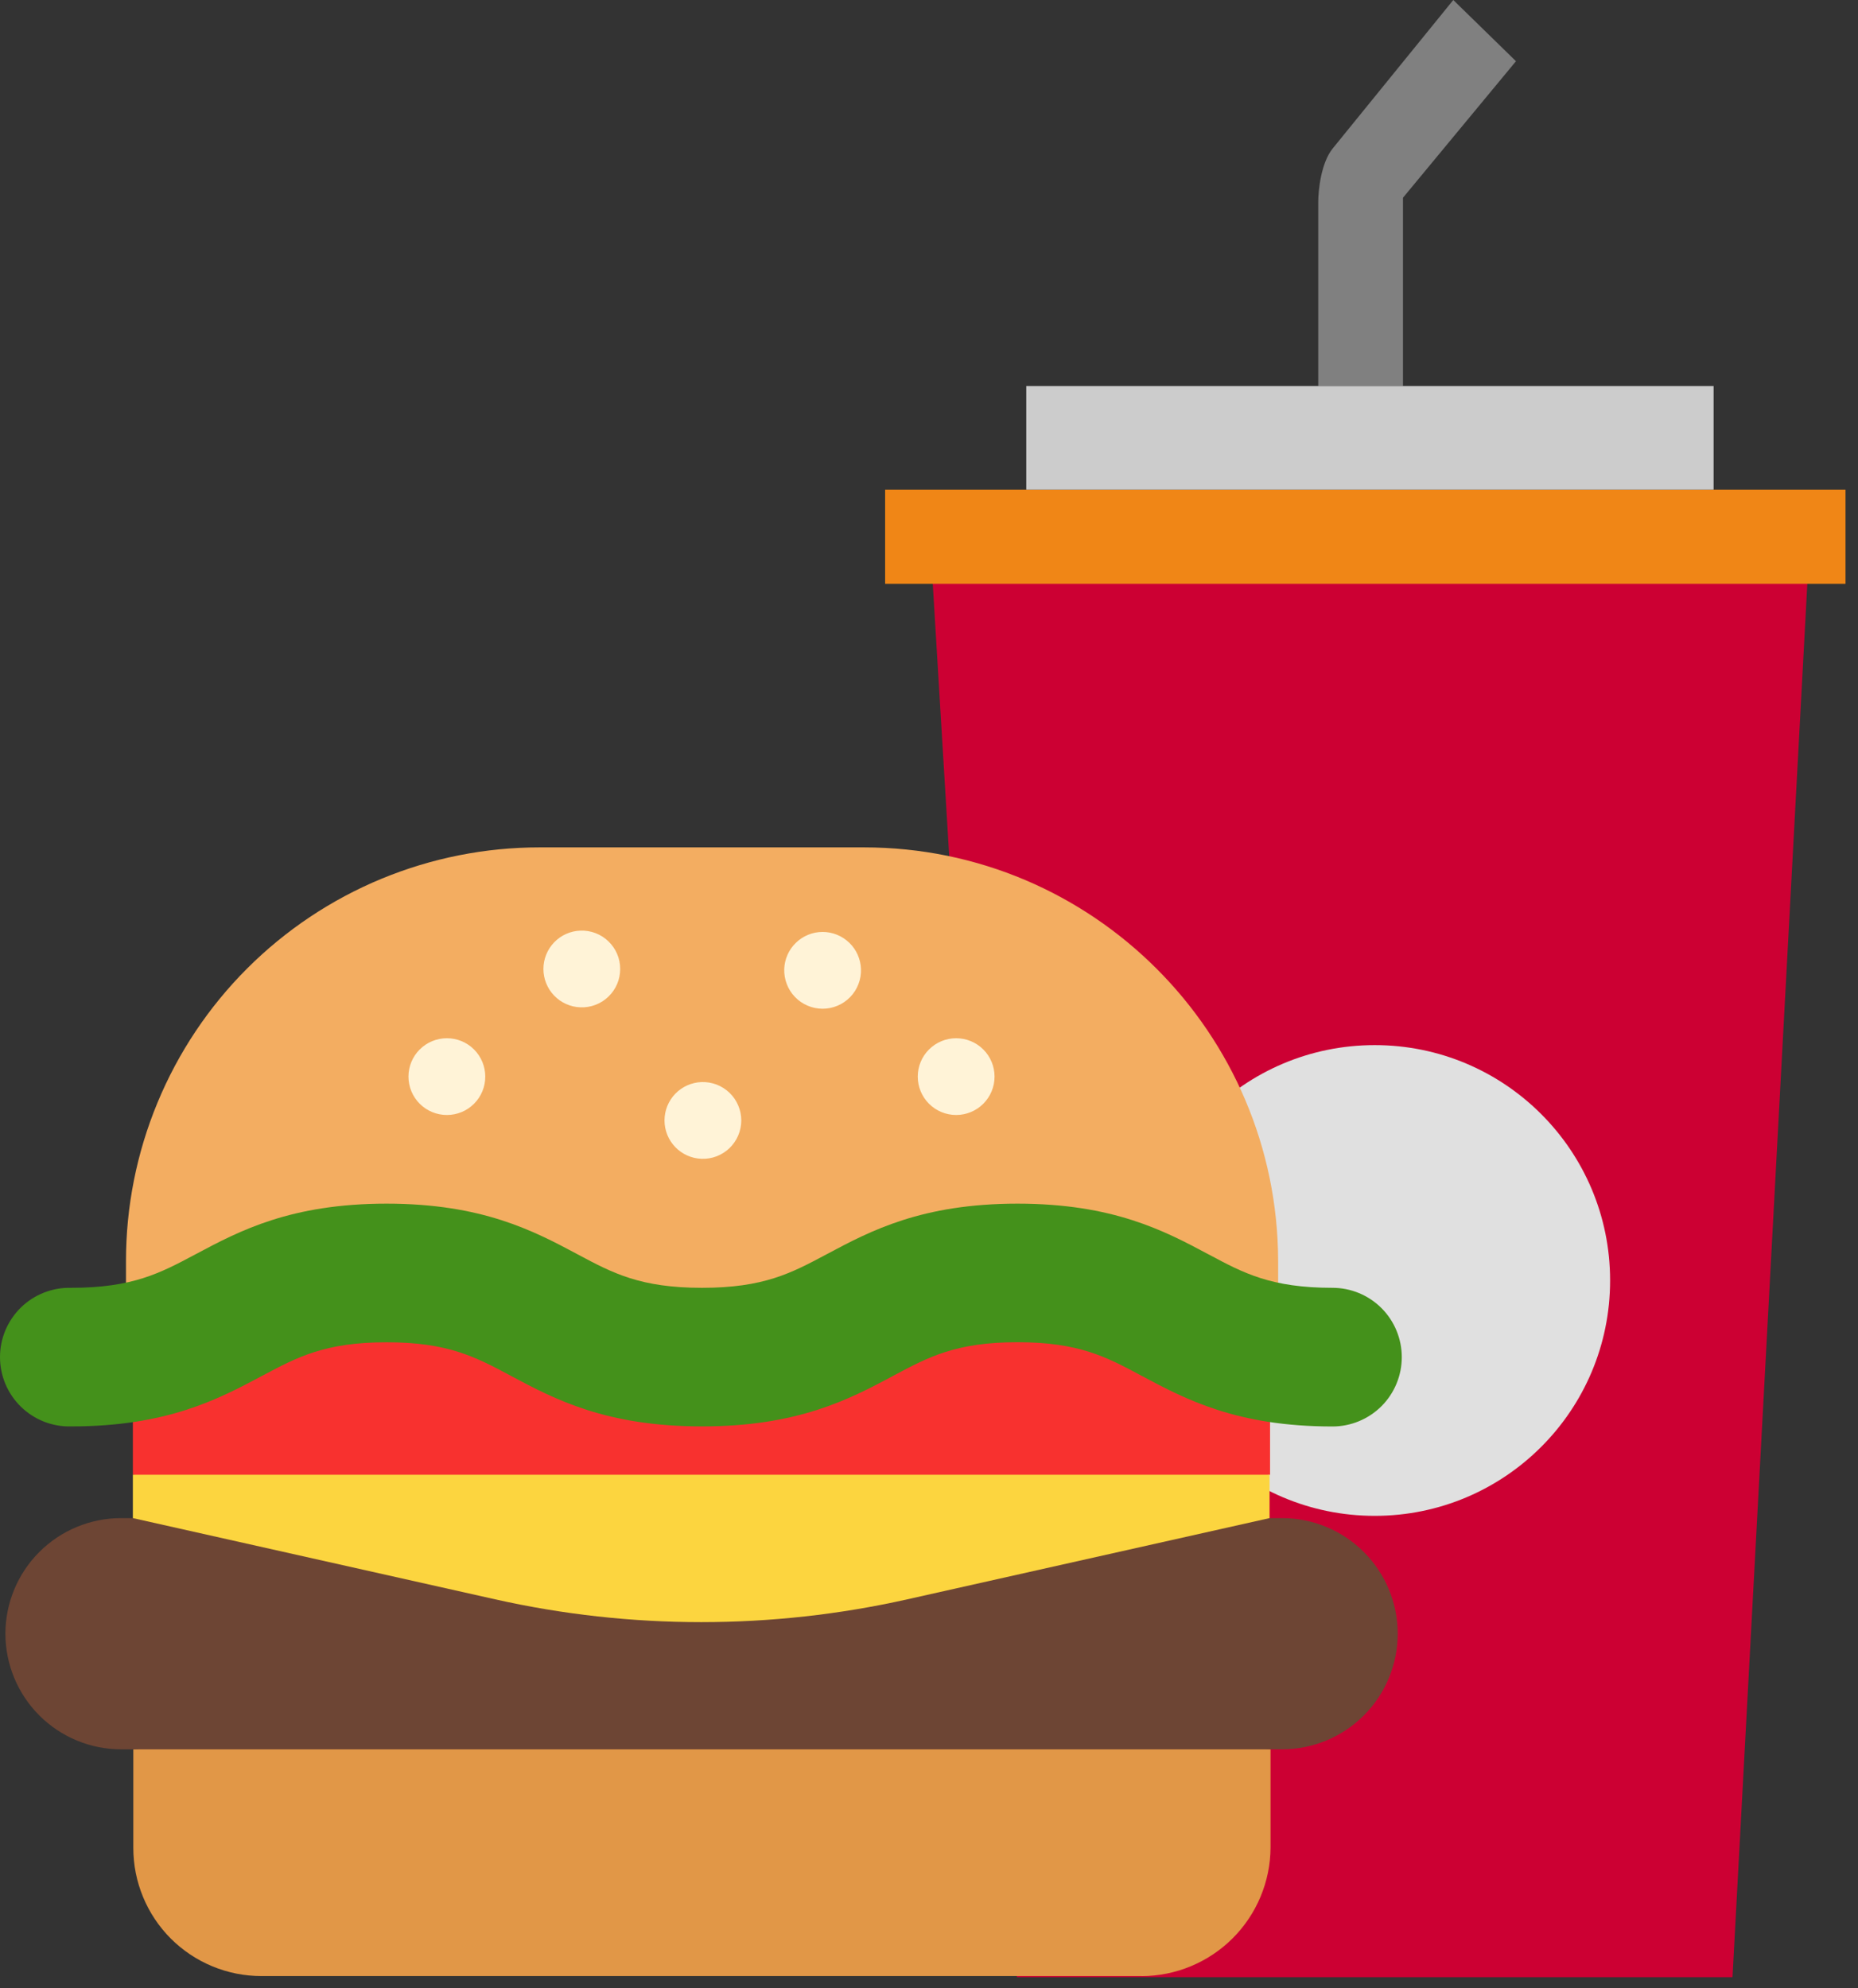
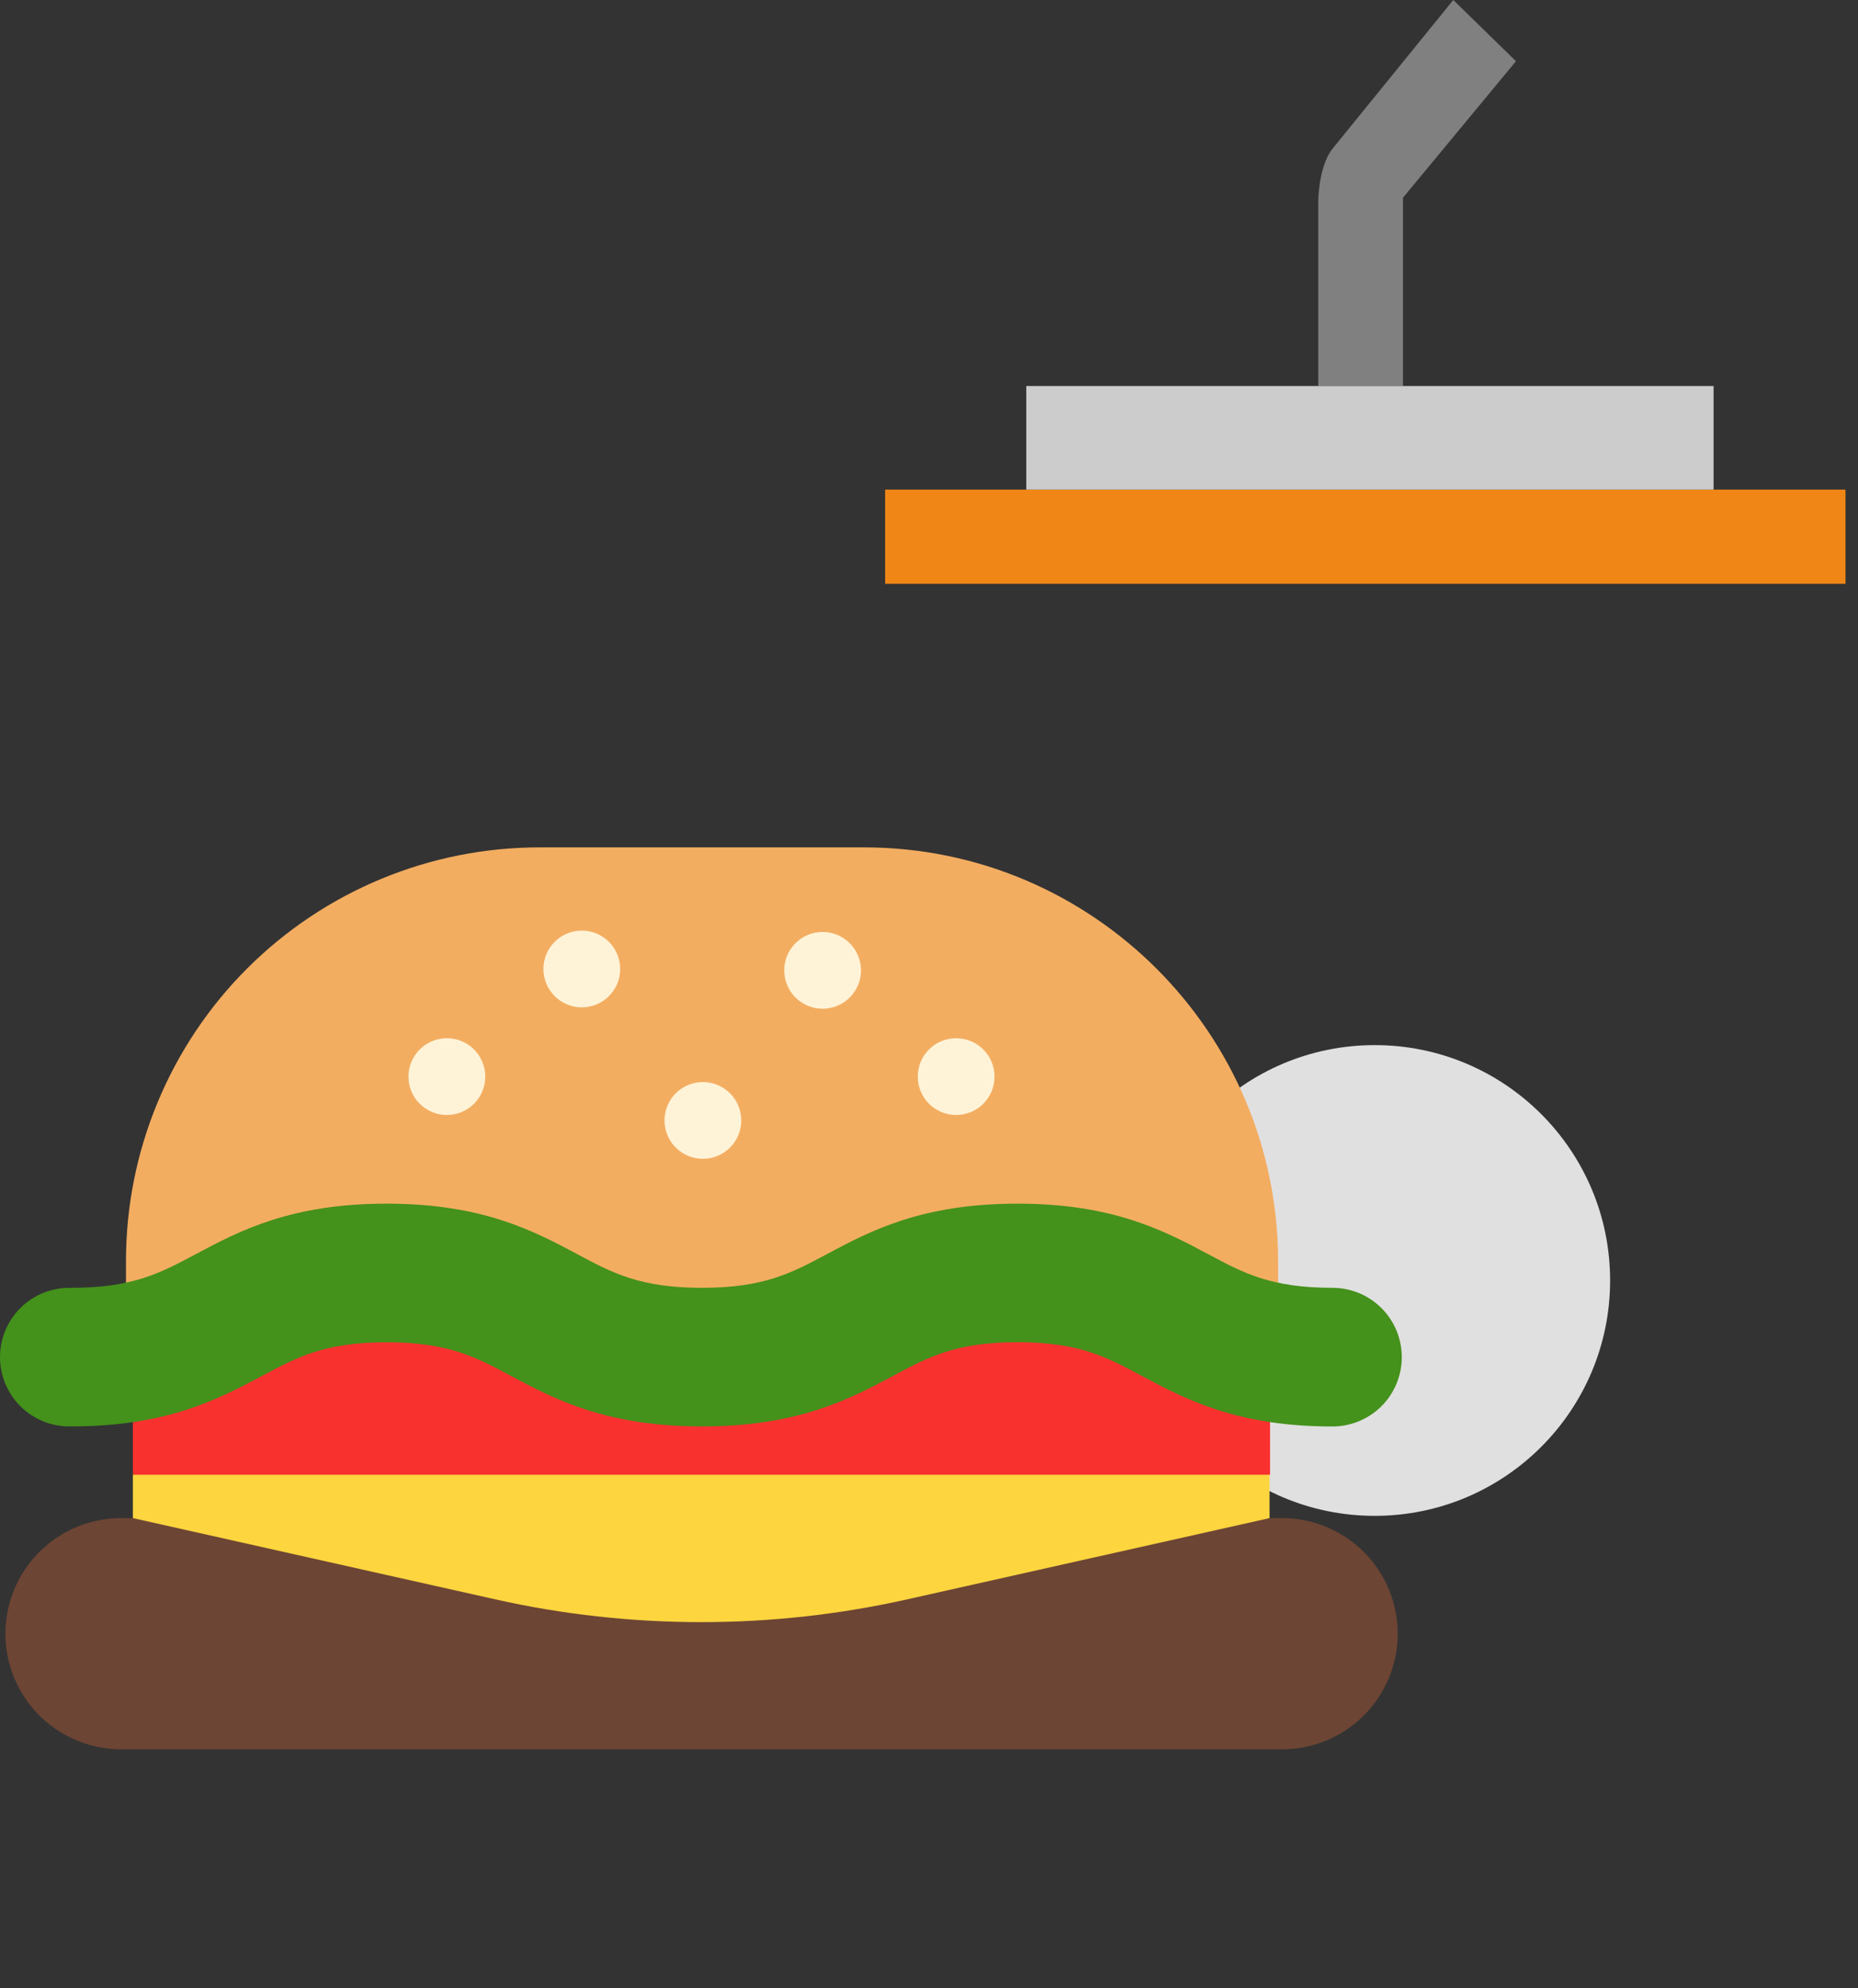
<svg xmlns="http://www.w3.org/2000/svg" width="57" height="61" viewBox="0 0 57 61" fill="none">
  <rect x="0" y="0" width="57" height="61" fill="#333333" stroke="none" />
  <path d="M40.441 7.288V11.843H43.041V6.066L46.507 1.878L44.584 0L40.885 4.555C40.53 4.992 40.441 5.83 40.441 6.195V7.288Z" fill="#808080" />
-   <path d="M28.598 17.62H55.461L53.15 60.659H31.197L28.598 17.62Z" fill="#CC0033" />
  <rect x="27.154" y="15.021" width="29.463" height="2.889" fill="#F08616" />
  <rect x="31.484" y="11.843" width="21.086" height="3.177" fill="#CCCCCC" />
  <circle cx="42.174" cy="39.284" r="7.221" fill="#E0E0E0" />
-   <path d="M35.019 60.624H8.02C7.503 60.624 6.992 60.523 6.515 60.325C6.039 60.128 5.605 59.838 5.24 59.474C4.875 59.108 4.586 58.675 4.389 58.198C4.191 57.721 4.09 57.21 4.09 56.694V53.669L21.52 51.93L38.978 53.668V56.679C38.973 57.726 38.554 58.728 37.813 59.468C37.071 60.207 36.068 60.623 35.021 60.626" fill="#E19747" />
  <path d="M26.507 25.997H16.554C14.888 25.996 13.238 26.325 11.698 26.962C10.159 27.6 8.76 28.534 7.581 29.713C6.403 30.891 5.468 32.29 4.831 33.83C4.193 35.369 3.865 37.019 3.865 38.686V40.704H39.211V38.686C39.196 31.684 33.509 25.997 26.507 25.997Z" fill="#F3AD61" />
  <path d="M26.413 29.727C26.419 29.885 26.393 30.043 26.336 30.19C26.28 30.338 26.194 30.473 26.084 30.587C25.974 30.701 25.843 30.791 25.697 30.853C25.551 30.915 25.395 30.947 25.236 30.947C25.078 30.947 24.922 30.915 24.776 30.853C24.63 30.791 24.499 30.701 24.389 30.587C24.279 30.473 24.193 30.338 24.137 30.19C24.08 30.043 24.054 29.885 24.059 29.727C24.07 29.422 24.199 29.133 24.419 28.922C24.638 28.71 24.931 28.591 25.236 28.591C25.541 28.591 25.834 28.71 26.054 28.922C26.273 29.133 26.402 29.422 26.413 29.727ZM17.806 30.904C17.965 30.91 18.122 30.884 18.27 30.827C18.418 30.771 18.553 30.685 18.666 30.575C18.78 30.465 18.871 30.334 18.933 30.188C18.995 30.042 19.026 29.886 19.026 29.727C19.026 29.569 18.995 29.413 18.933 29.267C18.871 29.121 18.78 28.99 18.666 28.88C18.553 28.77 18.418 28.684 18.27 28.628C18.122 28.571 17.965 28.545 17.806 28.551C17.502 28.561 17.213 28.69 17.001 28.91C16.79 29.129 16.671 29.422 16.671 29.727C16.671 30.032 16.79 30.326 17.001 30.545C17.213 30.765 17.502 30.893 17.806 30.904ZM30.511 33.029C30.511 33.342 30.387 33.641 30.166 33.862C29.945 34.083 29.645 34.207 29.333 34.207C29.021 34.207 28.721 34.083 28.5 33.862C28.279 33.641 28.155 33.342 28.155 33.029C28.155 32.717 28.279 32.417 28.5 32.197C28.721 31.976 29.021 31.852 29.333 31.852C29.645 31.852 29.945 31.976 30.166 32.197C30.387 32.417 30.511 32.717 30.511 33.029ZM13.71 34.207C14.023 34.207 14.322 34.083 14.543 33.862C14.764 33.641 14.888 33.341 14.887 33.029C14.887 32.716 14.763 32.417 14.542 32.196C14.321 31.975 14.021 31.852 13.709 31.852C13.397 31.852 13.097 31.976 12.876 32.197C12.655 32.417 12.531 32.717 12.531 33.029C12.531 33.342 12.655 33.641 12.876 33.862C13.097 34.083 13.397 34.207 13.709 34.207M21.521 35.551C21.679 35.557 21.837 35.531 21.985 35.474C22.132 35.417 22.267 35.332 22.381 35.222C22.495 35.112 22.585 34.98 22.647 34.835C22.709 34.689 22.741 34.532 22.741 34.374C22.741 34.216 22.709 34.059 22.647 33.914C22.585 33.768 22.495 33.636 22.381 33.527C22.267 33.417 22.132 33.331 21.985 33.274C21.837 33.218 21.679 33.191 21.521 33.197C21.216 33.208 20.928 33.337 20.716 33.556C20.504 33.776 20.386 34.069 20.386 34.374C20.386 34.679 20.504 34.972 20.716 35.192C20.928 35.411 21.216 35.54 21.521 35.551Z" fill="#FFF3D7" />
  <path d="M38.963 40.352H4.076V45.244L21.491 48.205L38.963 45.244V40.352Z" fill="#F8312F" />
  <path d="M6.022 38.468C7.352 37.758 8.931 36.927 11.86 36.927C14.79 36.927 16.366 37.76 17.695 38.468L17.722 38.483C18.798 39.058 19.644 39.509 21.536 39.509C23.431 39.509 24.276 39.058 25.351 38.484L25.38 38.469C26.707 37.76 28.285 36.927 31.215 36.927C34.144 36.927 35.722 37.76 37.049 38.469L37.079 38.484C38.152 39.059 38.994 39.509 40.878 39.509C41.442 39.509 41.983 39.733 42.382 40.132C42.78 40.531 43.004 41.072 43.004 41.636C43.004 42.2 42.78 42.741 42.382 43.14C41.983 43.538 41.442 43.763 40.878 43.763C37.946 43.763 36.37 42.928 35.043 42.219L35.012 42.203C33.938 41.628 33.098 41.178 31.214 41.178C29.333 41.178 28.491 41.628 27.415 42.202L27.383 42.22C26.053 42.93 24.474 43.761 21.538 43.761C18.601 43.761 17.022 42.93 15.692 42.22L15.66 42.202C14.584 41.628 13.742 41.18 11.861 41.18C9.976 41.18 9.131 41.63 8.051 42.205L8.022 42.22C6.691 42.93 5.112 43.761 2.183 43.761C1.9 43.769 1.617 43.719 1.352 43.616C1.088 43.512 0.847 43.357 0.643 43.159C0.44 42.961 0.278 42.724 0.167 42.462C0.057 42.2 0 41.919 0 41.635C0 41.351 0.057 41.07 0.167 40.808C0.278 40.547 0.44 40.31 0.643 40.111C0.847 39.913 1.088 39.758 1.352 39.655C1.617 39.551 1.9 39.502 2.183 39.509C4.067 39.509 4.914 39.059 5.993 38.483L6.022 38.468Z" fill="#44911B" />
  <path d="M39.333 53.668H3.713C2.772 53.667 1.871 53.293 1.206 52.628C0.541 51.963 0.167 51.061 0.166 50.121C0.167 49.18 0.541 48.279 1.206 47.614C1.871 46.949 2.772 46.575 3.713 46.574H39.333C40.274 46.575 41.175 46.949 41.84 47.614C42.505 48.279 42.879 49.18 42.88 50.121C42.879 51.061 42.505 51.963 41.84 52.628C41.175 53.293 40.274 53.667 39.333 53.668Z" fill="#6D4534" />
  <path d="M38.963 45.244H4.076V46.574L15.191 49.066C19.349 49.999 23.676 49.999 27.834 49.066L38.948 46.574V45.244H38.963Z" fill="#FCD53F" />
</svg>